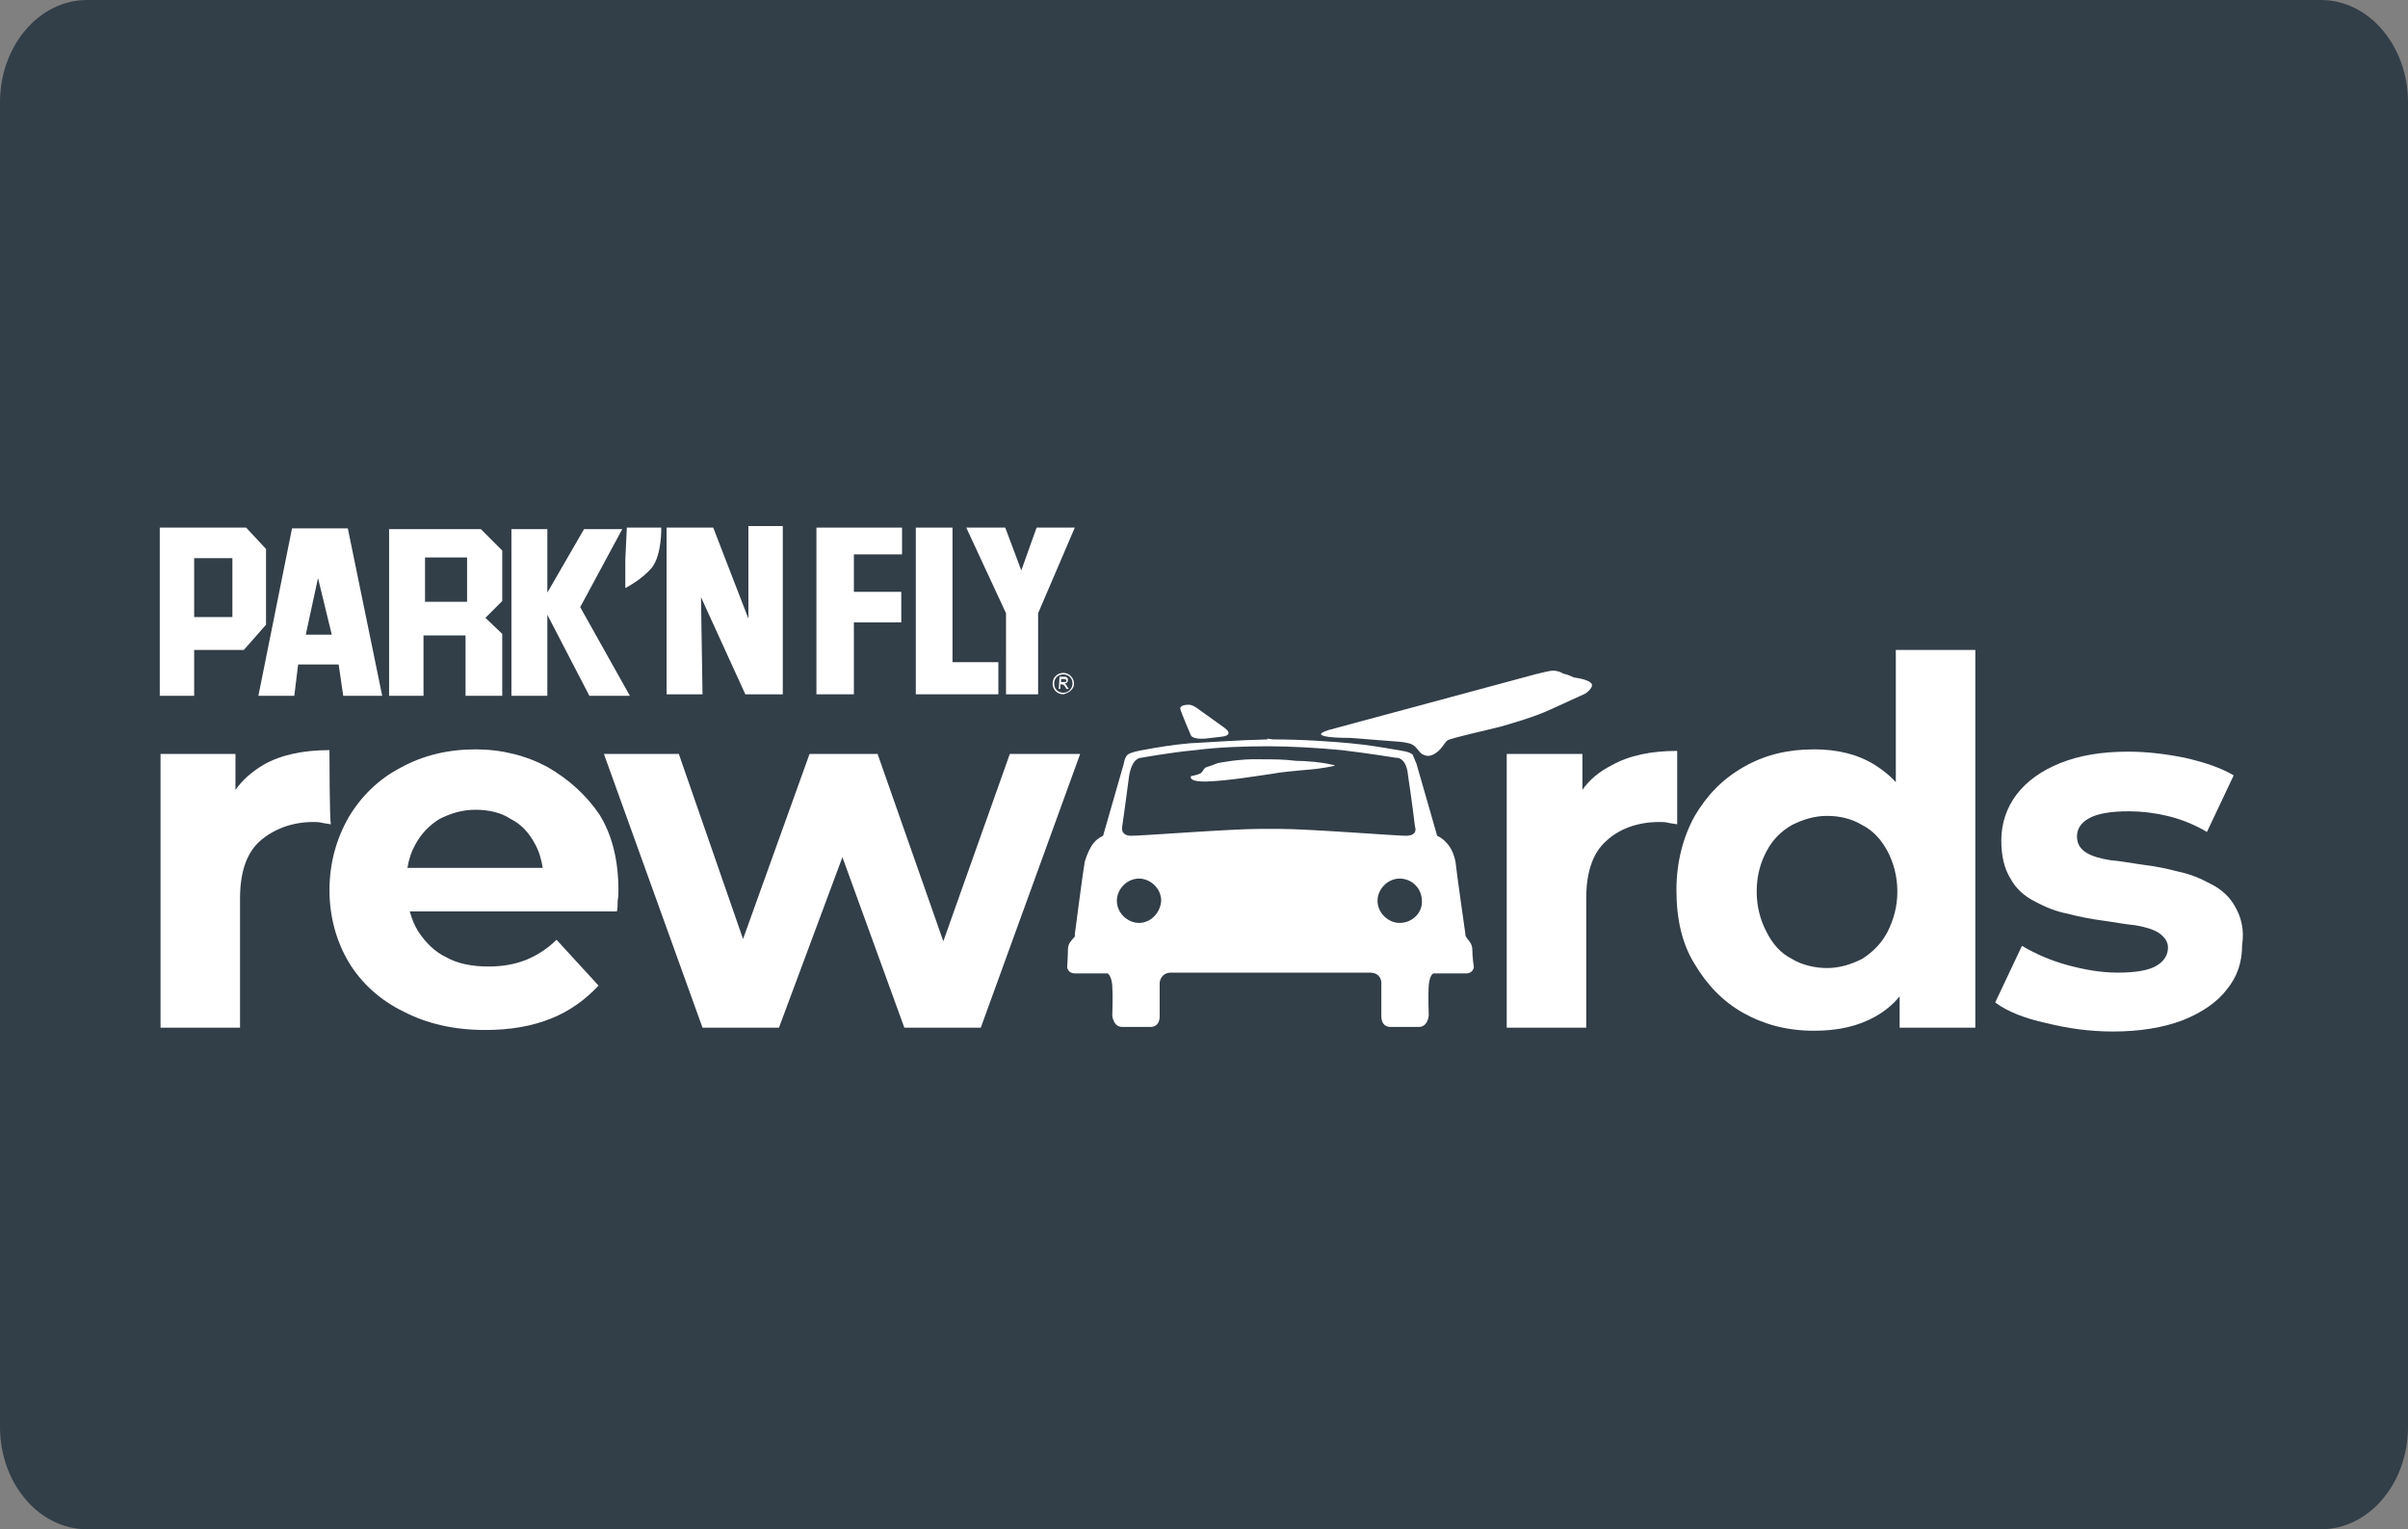
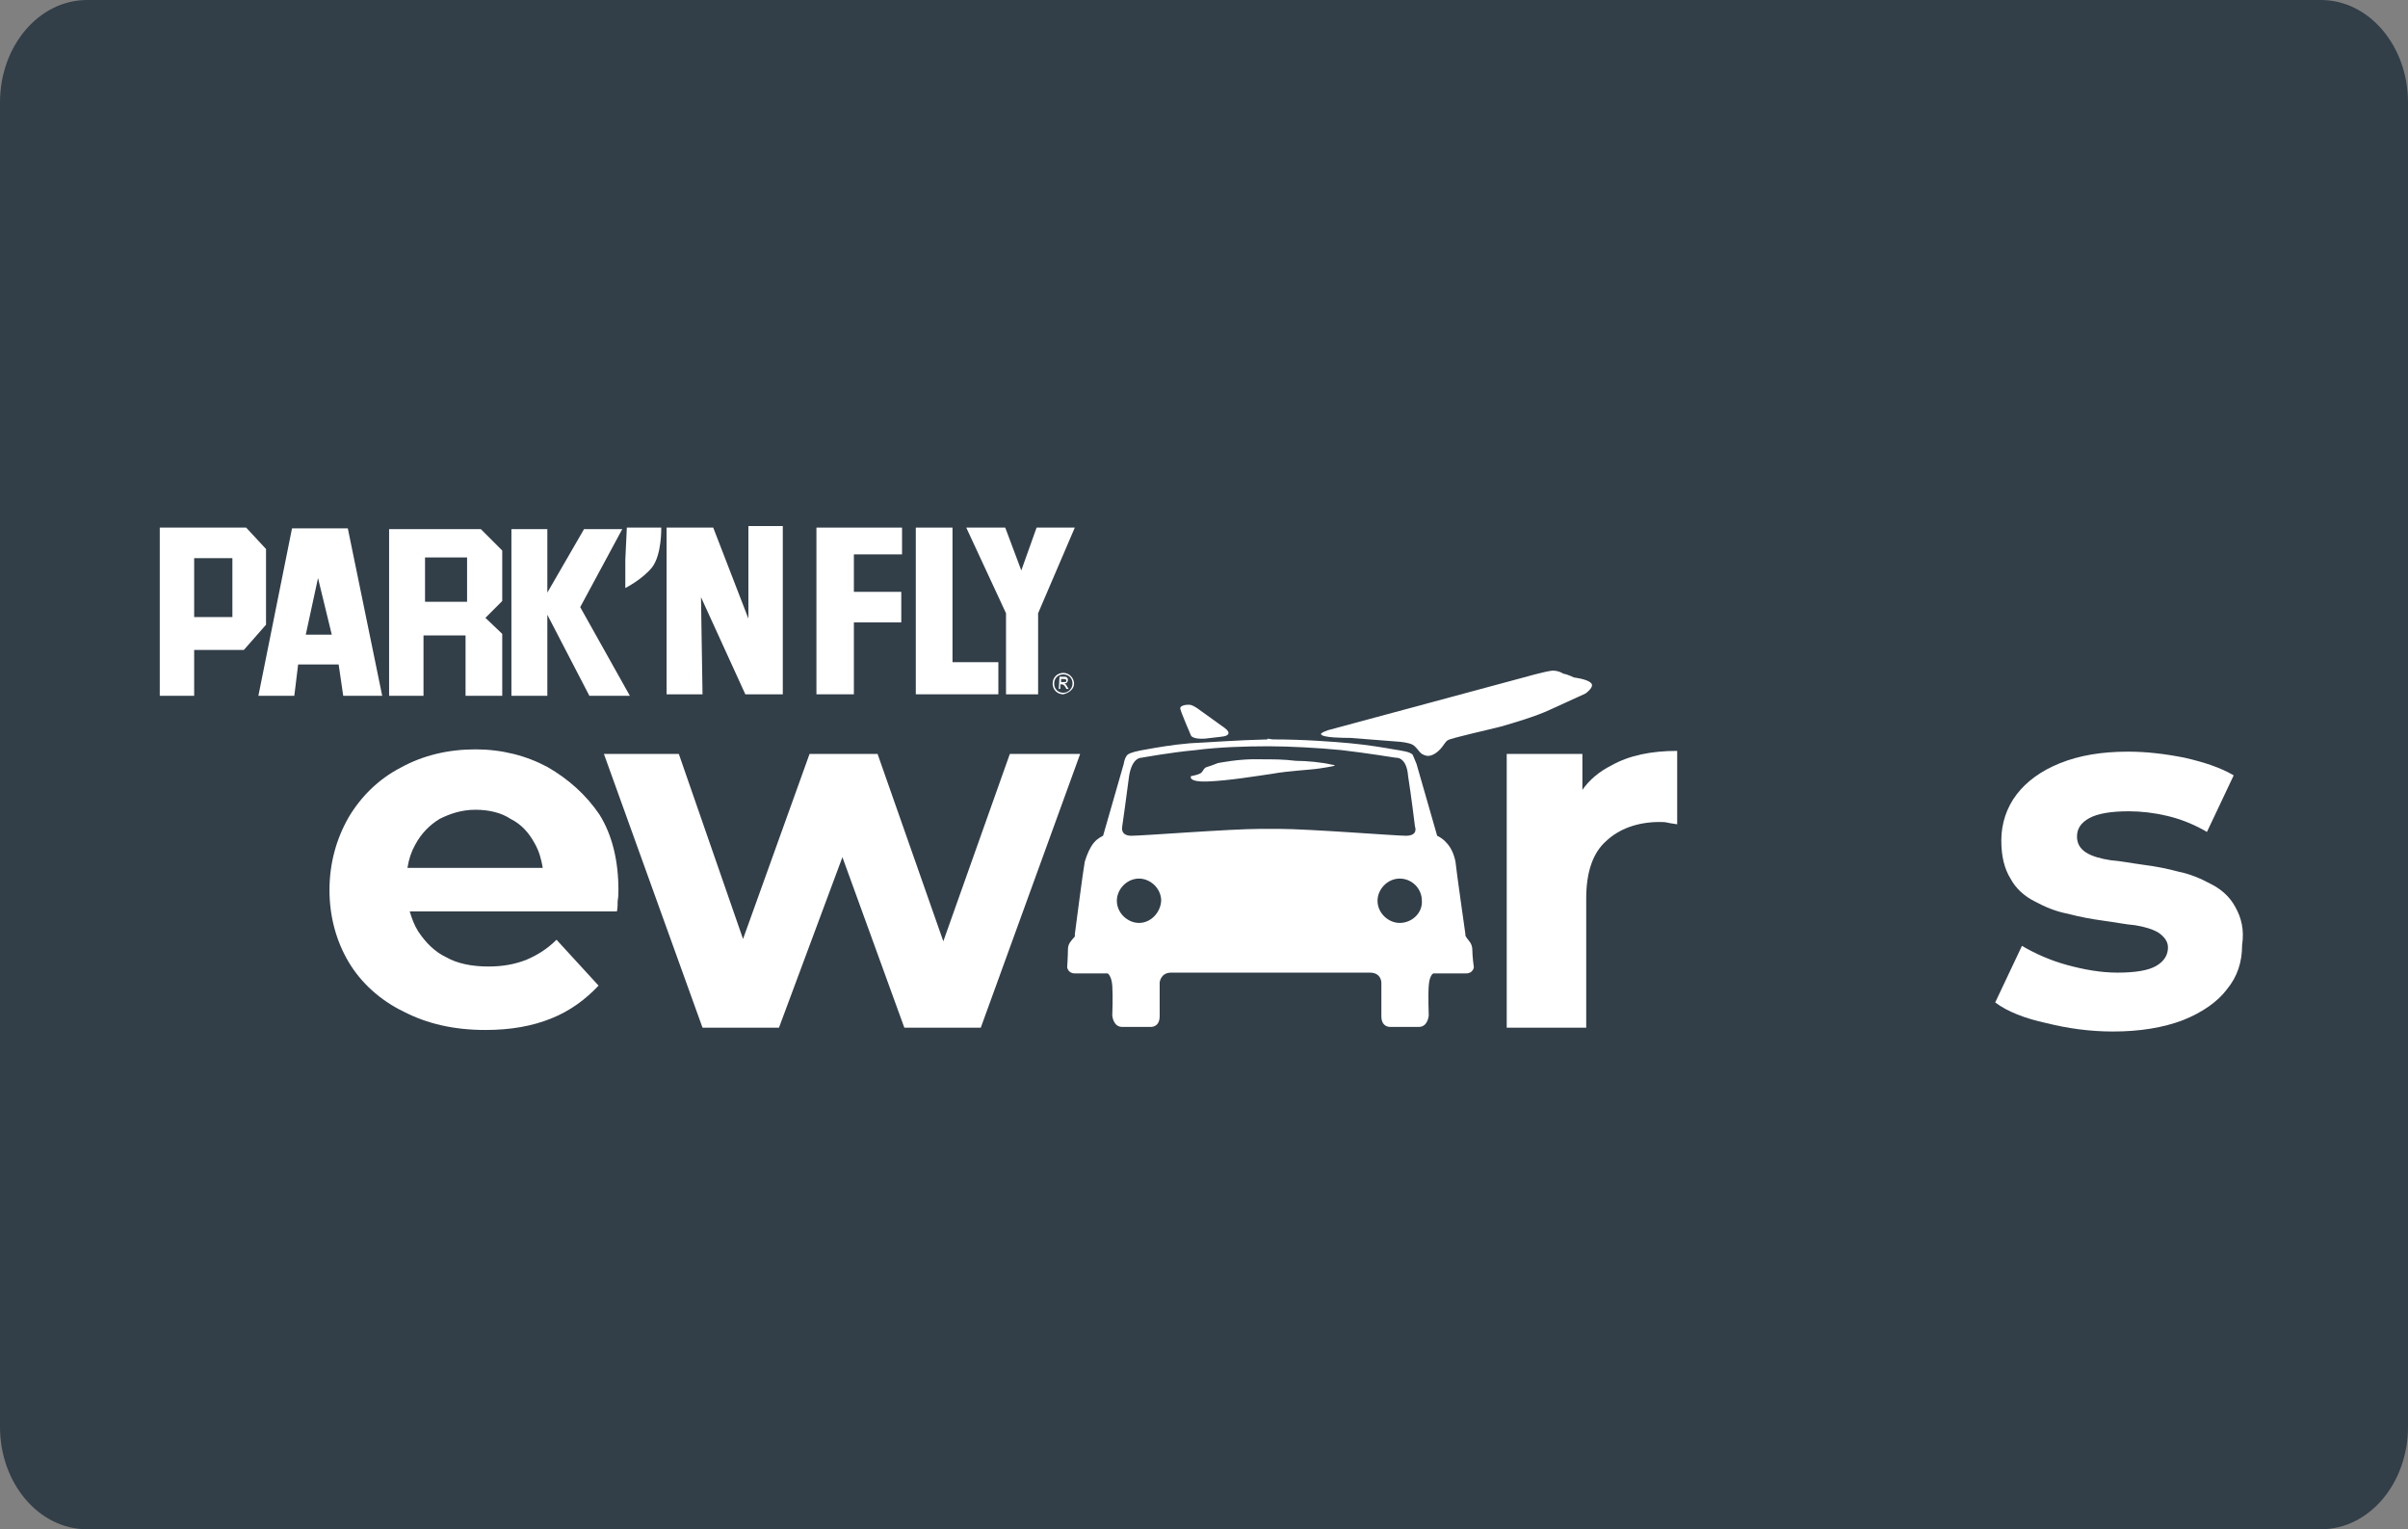
<svg xmlns="http://www.w3.org/2000/svg" xmlns:xlink="http://www.w3.org/1999/xlink" version="1.1" id="Layer_1" x="0px" y="0px" viewBox="1.3 200 315 200" enable-background="new 1.3 200 315 200" xml:space="preserve">
  <rect x="1.3" y="200" width="315" height="200" fill="#808080" stroke="none" />
  <path fill="#323E48" d="M304.9,400H12.7c-6.3,0-11.4-6-11.4-13.4V213.4c0-7.4,5.1-13.4,11.4-13.4h292.2c6.3,0,11.4,6,11.4,13.4  v173.2C316.3,394,311.2,400,304.9,400z" />
  <g>
    <g>
      <g>
        <defs>
-           <rect id="SVGID_1_" x="-36" y="247.9" width="389.6" height="116.9" />
-         </defs>
+           </defs>
        <clipPath id="SVGID_2_">
          <use xlink:href="#SVGID_1_" overflow="visible" />
        </clipPath>
        <path clip-path="url(#SVGID_2_)" fill="#FFFFFF" d="M44.4,298.1c-3.4,0-6.3,0.6-8.6,1.9c-1.5,0.9-2.7,1.9-3.7,3.3v-4.7h-9.8v35.8     h10.4v-16.9c0-3.5,0.9-6,2.6-7.5c1.7-1.5,4.1-2.5,7-2.5c0.4,0,0.7,0,1.1,0.1c0.4,0.1,0.7,0.1,1.2,0.2     C44.4,307.7,44.4,298.1,44.4,298.1z" />
      </g>
    </g>
    <g>
      <g>
        <defs>
          <rect id="SVGID_3_" x="-36" y="247.9" width="389.6" height="116.9" />
        </defs>
        <clipPath id="SVGID_4_">
          <use xlink:href="#SVGID_3_" overflow="visible" />
        </clipPath>
        <path clip-path="url(#SVGID_4_)" fill="#FFFFFF" d="M72.9,300.3c-2.8-1.5-6-2.3-9.4-2.3c-3.6,0-6.9,0.8-9.8,2.4     c-2.9,1.5-5.2,3.8-6.8,6.5c-1.6,2.8-2.5,6-2.5,9.5s0.9,6.7,2.5,9.4c1.6,2.7,4.1,5,7.2,6.5c3.1,1.6,6.6,2.4,10.7,2.4     c3.3,0,6.1-0.5,8.6-1.5c2.5-1,4.5-2.5,6.2-4.3l-5.5-6c-1.2,1.2-2.5,2-3.9,2.6c-1.5,0.6-3.1,0.9-5,0.9c-2.2,0-4.1-0.4-5.5-1.2     c-1.5-0.7-2.7-1.9-3.7-3.4c-0.5-0.8-0.8-1.6-1.1-2.6h27.1c0.1-0.5,0.1-0.9,0.1-1.4c0.1-0.5,0.1-1,0.1-1.4c0-3.8-0.8-7.2-2.5-9.9     C78,304,75.7,301.9,72.9,300.3 M58.8,307.1c1.4-0.7,2.9-1.2,4.7-1.2c1.8,0,3.4,0.4,4.6,1.2c1.4,0.7,2.4,1.8,3.2,3.3     c0.5,0.9,0.8,1.9,1,3.1H54.6c0.2-1.2,0.5-2.1,1-3C56.4,309,57.5,307.9,58.8,307.1" />
      </g>
    </g>
    <g>
      <g>
        <defs>
          <rect id="SVGID_5_" x="-36" y="247.9" width="389.6" height="116.9" />
        </defs>
        <clipPath id="SVGID_6_">
          <use xlink:href="#SVGID_5_" overflow="visible" />
        </clipPath>
        <polygon clip-path="url(#SVGID_6_)" fill="#FFFFFF" points="124.7,323.1 116.1,298.6 107.2,298.6 98.5,322.8 90.1,298.6      80.3,298.6 93.2,334.4 103.2,334.4 111.5,312.1 119.6,334.4 129.6,334.4 142.6,298.6 133.4,298.6    " />
      </g>
    </g>
    <g>
      <g>
        <defs>
          <rect id="SVGID_7_" x="-36" y="247.9" width="389.6" height="116.9" />
        </defs>
        <clipPath id="SVGID_8_">
          <use xlink:href="#SVGID_7_" overflow="visible" />
        </clipPath>
        <path clip-path="url(#SVGID_8_)" fill="#FFFFFF" d="M208.3,303.3v-4.7h-9.9v35.8h10.4v-16.9c0-3.5,0.9-6,2.6-7.5     c1.7-1.6,4.1-2.5,7-2.5c0.4,0,0.7,0,1.1,0.1c0.4,0.1,0.7,0.1,1.2,0.2v-9.6c-3.4,0-6.3,0.6-8.6,1.9     C210.5,300.9,209.2,302,208.3,303.3" />
      </g>
    </g>
    <g>
      <g>
        <defs>
-           <rect id="SVGID_9_" x="-36" y="247.9" width="389.6" height="116.9" />
-         </defs>
+           </defs>
        <clipPath id="SVGID_10_">
          <use xlink:href="#SVGID_9_" overflow="visible" />
        </clipPath>
        <path clip-path="url(#SVGID_10_)" fill="#FFFFFF" d="M249.3,302.3c-0.8-0.9-1.7-1.6-2.8-2.3c-2.3-1.4-4.9-2-7.9-2     c-3.4,0-6.4,0.7-9.2,2.3s-4.8,3.7-6.4,6.4c-1.5,2.7-2.4,6-2.4,9.7c0,3.7,0.7,7,2.4,9.7c1.6,2.7,3.7,4.9,6.4,6.4     c2.7,1.5,5.7,2.3,9.2,2.3c3.2,0,5.8-0.6,8.1-1.9c1.2-0.7,2.2-1.5,3.1-2.6v4.1h9.9v-49.4h-10.4V302.3L249.3,302.3z M248.2,321.9     c-0.8,1.5-1.9,2.6-3.3,3.5c-1.4,0.7-2.9,1.2-4.6,1.2c-1.6,0-3.3-0.4-4.6-1.2c-1.4-0.7-2.5-1.9-3.3-3.5c-0.8-1.5-1.3-3.3-1.3-5.3     c0-2.1,0.5-3.8,1.3-5.3c0.8-1.5,1.9-2.6,3.3-3.4c1.4-0.7,2.9-1.2,4.6-1.2c1.7,0,3.3,0.4,4.6,1.2c1.4,0.7,2.5,1.9,3.3,3.4     s1.3,3.3,1.3,5.3S249,320.3,248.2,321.9" />
      </g>
    </g>
    <g>
      <g>
        <defs>
          <rect id="SVGID_11_" x="-36" y="247.9" width="389.6" height="116.9" />
        </defs>
        <clipPath id="SVGID_12_">
          <use xlink:href="#SVGID_11_" overflow="visible" />
        </clipPath>
        <path clip-path="url(#SVGID_12_)" fill="#FFFFFF" d="M293.7,318.6c-0.7-1.3-1.8-2.3-3.2-3c-1.3-0.7-2.7-1.3-4.2-1.6     c-1.5-0.4-3-0.7-4.6-0.9c-1.5-0.2-3-0.5-4.3-0.6c-1.3-0.2-2.4-0.5-3.2-1c-0.8-0.5-1.2-1.2-1.2-2.1c0-1,0.5-1.8,1.6-2.4     c1.1-0.6,2.8-0.9,5.2-0.9c1.6,0,3.3,0.2,5,0.6c1.7,0.4,3.5,1.1,5.2,2.1l3.5-7.4c-1.7-1-3.8-1.7-6.4-2.3c-2.5-0.5-5-0.8-7.4-0.8     c-3.5,0-6.4,0.5-8.9,1.5c-2.5,1-4.4,2.4-5.7,4.1s-2,3.8-2,6c0,2.1,0.4,3.7,1.2,5c0.7,1.3,1.8,2.3,3.2,3c1.3,0.7,2.7,1.3,4.3,1.6     c1.5,0.4,3.1,0.7,4.6,0.9s3,0.5,4.2,0.6c1.2,0.2,2.3,0.5,3.1,1c0.7,0.5,1.2,1.1,1.2,1.9c0,1-0.5,1.8-1.5,2.4     c-1,0.6-2.7,0.9-5.1,0.9c-2.2,0-4.4-0.4-6.6-1c-2.2-0.6-4.2-1.5-5.9-2.5l-3.5,7.4c1.6,1.2,3.9,2.1,6.7,2.7     c2.8,0.7,5.7,1.1,8.7,1.1c3.5,0,6.6-0.5,9.2-1.5c2.5-1,4.5-2.4,5.7-4c1.4-1.7,2-3.6,2-5.8C294.9,321.6,294.5,320,293.7,318.6" />
      </g>
    </g>
    <g>
      <g>
        <defs>
          <rect id="SVGID_13_" x="-36" y="247.9" width="389.6" height="116.9" />
        </defs>
        <clipPath id="SVGID_14_">
          <use xlink:href="#SVGID_13_" overflow="visible" />
        </clipPath>
        <path clip-path="url(#SVGID_14_)" fill="#FFFFFF" d="M161.5,295.2l-3.2-2.3c0,0-0.6-0.5-1.2-0.7c-0.4-0.1-1.5,0-1.4,0.5     c0.1,0.5,1.4,3.5,1.4,3.5s0.2,0.5,1.8,0.4c1.9-0.2,2.5-0.3,2.5-0.3S162.7,296.1,161.5,295.2" />
      </g>
    </g>
    <g>
      <g>
        <defs>
          <rect id="SVGID_15_" x="-36" y="247.9" width="389.6" height="116.9" />
        </defs>
        <clipPath id="SVGID_16_">
          <use xlink:href="#SVGID_15_" overflow="visible" />
        </clipPath>
        <path clip-path="url(#SVGID_16_)" fill="#FFFFFF" d="M166.1,299.3c-2.6-0.1-5.5,0.5-5.5,0.5s-1,0.4-1.4,0.5     c-0.4,0.1-0.5,0.5-0.7,0.7c-0.2,0.3-1.4,0.5-1.4,0.5s-0.5,0.8,2.2,0.7c2.7-0.1,6.3-0.7,8.4-1c2.2-0.4,4.9-0.5,6.2-0.7     c1.3-0.2,2.7-0.4,1.6-0.5c-1.2-0.3-3.3-0.5-4.7-0.5C169.2,299.3,167.9,299.3,166.1,299.3" />
      </g>
    </g>
    <g>
      <g>
        <defs>
          <rect id="SVGID_17_" x="-36" y="247.9" width="389.6" height="116.9" />
        </defs>
        <clipPath id="SVGID_18_">
          <use xlink:href="#SVGID_17_" overflow="visible" />
        </clipPath>
        <path clip-path="url(#SVGID_18_)" fill="#FFFFFF" d="M204.4,287.7c-1,0.1-3.8,0.9-3.8,0.9l-25.6,6.9c0,0-0.9,0.3-0.9,0.5     c0.1,0.5,3.1,0.5,3.8,0.5l6.4,0.5c0,0,1.3,0.1,1.8,0.4s0.8,0.9,1.2,1.2c0.4,0.2,0.9,0.5,1.8-0.1s1.2-1.5,1.6-1.7     c0.5-0.3,5.5-1.4,7-1.8c1.4-0.4,4.5-1.3,6.4-2.2c2-0.9,4.6-2.1,4.6-2.1s1.3-0.9,0.7-1.4c-0.5-0.5-2.2-0.7-2.2-0.7     s-0.8-0.4-1.4-0.5C205.5,287.9,205,287.7,204.4,287.7" />
      </g>
    </g>
    <g>
      <g>
        <defs>
          <rect id="SVGID_19_" x="-36" y="247.9" width="389.6" height="116.9" />
        </defs>
        <clipPath id="SVGID_20_">
          <use xlink:href="#SVGID_19_" overflow="visible" />
        </clipPath>
        <path clip-path="url(#SVGID_20_)" fill="#FFFFFF" d="M193.9,324.2c0-0.8-0.5-1.2-0.7-1.5c-0.3-0.4-0.2-0.5-0.2-0.5     s-1.2-8.4-1.3-9.5c-0.2-1-0.6-1.9-1.2-2.5c-0.5-0.6-1.2-0.9-1.2-0.9l-2.7-9.4c0,0-0.3-0.7-0.5-1.2c-0.4-0.4-1.3-0.5-2.5-0.7     c-1.1-0.2-3.5-0.6-5.7-0.8c-2.2-0.2-6-0.5-10.1-0.5l-0.7-0.1v0.1c-4.1,0.1-7.9,0.4-10.1,0.5c-2.4,0.2-4.6,0.6-5.7,0.8     c-1.2,0.2-2.1,0.4-2.5,0.7c-0.4,0.4-0.5,1.2-0.5,1.2l-2.7,9.4c0,0-0.7,0.3-1.2,0.9c-0.5,0.6-0.9,1.5-1.2,2.5     c-0.2,1-1.3,9.5-1.3,9.5s0.1,0.3-0.2,0.5c-0.3,0.4-0.7,0.7-0.7,1.5c0,0.8-0.1,2.3-0.1,2.3s0.1,0.8,1,0.8h4.3c0,0,0.5,0.3,0.6,1.6     c0.1,1.4,0,3.9,0,3.9s0.1,1.5,1.3,1.5h3.7c0,0,1.2,0.1,1.2-1.4v-4.4c0,0,0.1-1.3,1.5-1.3h12.8h0.3h12.9c1.5,0,1.5,1.3,1.5,1.3     v4.4c0,1.5,1.2,1.4,1.2,1.4h3.7c1.2,0,1.3-1.5,1.3-1.5s-0.1-2.6,0-3.9c0.1-1.4,0.6-1.6,0.6-1.6h4.3c0.9,0,1-0.8,1-0.8     S193.9,325.1,193.9,324.2 M150.3,320.7c-1.5,0-2.9-1.3-2.9-2.9c0-1.5,1.3-2.9,2.9-2.9c1.5,0,2.9,1.3,2.9,2.9     C153.1,319.4,151.8,320.7,150.3,320.7 M168.6,308.4c-0.3,0-0.6,0-1.1,0h-1.3c-3.9,0-15.4,0.9-16.9,0.9s-1.2-1.2-1.2-1.2     s0.6-4.2,0.9-6.6c0.4-2.5,1.6-2.4,1.6-2.4s3.8-0.7,7.1-1c3-0.4,6.7-0.5,9.2-0.5h0.5c2.5,0,6.4,0.2,9.4,0.5c3.4,0.4,7.1,1,7.1,1     s1.4-0.2,1.6,2.4c0.4,2.5,0.9,6.6,0.9,6.6s0.5,1.2-1.2,1.2C183.9,309.3,172.5,308.4,168.6,308.4 M184.4,320.7     c-1.5,0-2.9-1.3-2.9-2.9c0-1.5,1.3-2.9,2.9-2.9c1.6,0,2.9,1.3,2.9,2.9C187.4,319.4,186,320.7,184.4,320.7" />
      </g>
    </g>
    <g>
      <g>
        <defs>
          <rect id="SVGID_21_" x="-36" y="247.9" width="389.6" height="116.9" />
        </defs>
        <clipPath id="SVGID_22_">
          <use xlink:href="#SVGID_21_" overflow="visible" />
        </clipPath>
        <path clip-path="url(#SVGID_22_)" fill="#FFFFFF" d="M31.7,280.7h-5V273h5V280.7z M36.1,271.8l-2.6-2.8H22.2v22h4.5v-6h6.5     l2.9-3.3C36.1,281.7,36.1,271.8,36.1,271.8z" />
      </g>
    </g>
    <g>
      <g>
        <defs>
          <rect id="SVGID_23_" x="-36" y="247.9" width="389.6" height="116.9" />
        </defs>
        <clipPath id="SVGID_24_">
          <use xlink:href="#SVGID_23_" overflow="visible" />
        </clipPath>
        <path clip-path="url(#SVGID_24_)" fill="#FFFFFF" d="M44.7,283h-3.4l1.6-7.4L44.7,283z M51.3,291l-4.5-21.9h-7.3L35.1,291h4.7     l0.5-4.1h5.3l0.6,4.1H51.3z" />
      </g>
    </g>
    <g>
      <g>
        <defs>
          <rect id="SVGID_25_" x="-36" y="247.9" width="389.6" height="116.9" />
        </defs>
        <clipPath id="SVGID_26_">
          <use xlink:href="#SVGID_25_" overflow="visible" />
        </clipPath>
-         <path clip-path="url(#SVGID_26_)" fill="#FFFFFF" d="M62.4,278.7h-5.5v-5.8h5.5V278.7z M67,272l-2.8-2.8h-12V291h4.5v-7.9h5.5     v7.9H67v-8.1l-2.2-2.1l2.2-2.2C67,278.6,67,272,67,272z" />
+         <path clip-path="url(#SVGID_26_)" fill="#FFFFFF" d="M62.4,278.7h-5.5v-5.8h5.5V278.7z M67,272l-2.8-2.8h-12V291h4.5v-7.9h5.5     v7.9H67v-8.1l-2.2-2.1l2.2-2.2C67,278.6,67,272,67,272" />
      </g>
    </g>
    <g>
      <g>
        <defs>
          <rect id="SVGID_27_" x="-36" y="247.9" width="389.6" height="116.9" />
        </defs>
        <clipPath id="SVGID_28_">
          <use xlink:href="#SVGID_27_" overflow="visible" />
        </clipPath>
        <polygon clip-path="url(#SVGID_28_)" fill="#FFFFFF" points="72.9,277.5 77.7,269.2 82.7,269.2 77.2,279.4 83.7,291 78.4,291      72.9,280.4 72.9,291 68.2,291 68.2,269.2 72.9,269.2    " />
      </g>
    </g>
    <g>
      <g>
        <defs>
          <rect id="SVGID_29_" x="-36" y="247.9" width="389.6" height="116.9" />
        </defs>
        <clipPath id="SVGID_30_">
          <use xlink:href="#SVGID_29_" overflow="visible" />
        </clipPath>
        <path clip-path="url(#SVGID_30_)" fill="#FFFFFF" d="M83.3,269h4.5c0,0,0.1,3.5-1.2,5.2c-1.3,1.6-3.5,2.7-3.5,2.7v-3.7L83.3,269     L83.3,269z" />
      </g>
    </g>
    <g>
      <g>
        <defs>
          <rect id="SVGID_31_" x="-36" y="247.9" width="389.6" height="116.9" />
        </defs>
        <clipPath id="SVGID_32_">
          <use xlink:href="#SVGID_31_" overflow="visible" />
        </clipPath>
        <polygon clip-path="url(#SVGID_32_)" fill="#FFFFFF" points="103.7,290.8 98.8,290.8 93,278.1 93.2,290.8 88.5,290.8 88.5,269      94.6,269 99.2,280.9 99.2,268.8 103.7,268.8    " />
      </g>
    </g>
    <g>
      <g>
        <defs>
          <rect id="SVGID_33_" x="-36" y="247.9" width="389.6" height="116.9" />
        </defs>
        <clipPath id="SVGID_34_">
          <use xlink:href="#SVGID_33_" overflow="visible" />
        </clipPath>
        <polygon clip-path="url(#SVGID_34_)" fill="#FFFFFF" points="119.3,272.5 113,272.5 113,277.4 119.2,277.4 119.2,281.4      113,281.4 113,290.8 108.1,290.8 108.1,269 119.3,269    " />
      </g>
    </g>
    <g>
      <g>
        <defs>
          <rect id="SVGID_35_" x="-36" y="247.9" width="389.6" height="116.9" />
        </defs>
        <clipPath id="SVGID_36_">
          <use xlink:href="#SVGID_35_" overflow="visible" />
        </clipPath>
        <polygon clip-path="url(#SVGID_36_)" fill="#FFFFFF" points="125.9,286.6 131.9,286.6 131.9,290.8 121.1,290.8 121.1,269      125.9,269    " />
      </g>
    </g>
    <g>
      <g>
        <defs>
          <rect id="SVGID_37_" x="-36" y="247.9" width="389.6" height="116.9" />
        </defs>
        <clipPath id="SVGID_38_">
          <use xlink:href="#SVGID_37_" overflow="visible" />
        </clipPath>
        <polygon clip-path="url(#SVGID_38_)" fill="#FFFFFF" points="137.1,280.2 137.1,290.8 132.9,290.8 132.9,280.2 127.7,269      132.8,269 134.9,274.6 136.9,269 141.9,269    " />
      </g>
    </g>
    <g>
      <g>
        <defs>
          <rect id="SVGID_39_" x="-36" y="247.9" width="389.6" height="116.9" />
        </defs>
        <clipPath id="SVGID_40_">
          <use xlink:href="#SVGID_39_" overflow="visible" />
        </clipPath>
        <path clip-path="url(#SVGID_40_)" fill="#FFFFFF" d="M140.1,289.2v-0.4h0.4c0.2,0,0.3,0.1,0.3,0.2c0,0.2-0.1,0.2-0.4,0.2H140.1z      M139.8,290.1h0.2v-0.6h0.2c0.2,0,0.3,0.1,0.5,0.4l0.1,0.2h0.3l-0.2-0.3c-0.1-0.2-0.2-0.4-0.4-0.4l0,0c0.3,0,0.5-0.2,0.5-0.5     c0-0.2-0.1-0.4-0.5-0.4h-0.6L139.8,290.1L139.8,290.1z M141.6,289.4c0,0.6-0.5,1.2-1.2,1.2s-1.2-0.5-1.2-1.2s0.5-1.2,1.2-1.2     C141,288.2,141.6,288.6,141.6,289.4 M141.8,289.4c0-0.7-0.6-1.4-1.4-1.4s-1.4,0.6-1.4,1.4s0.6,1.4,1.4,1.4     C141.2,290.6,141.8,290.1,141.8,289.4" />
      </g>
    </g>
  </g>
</svg>